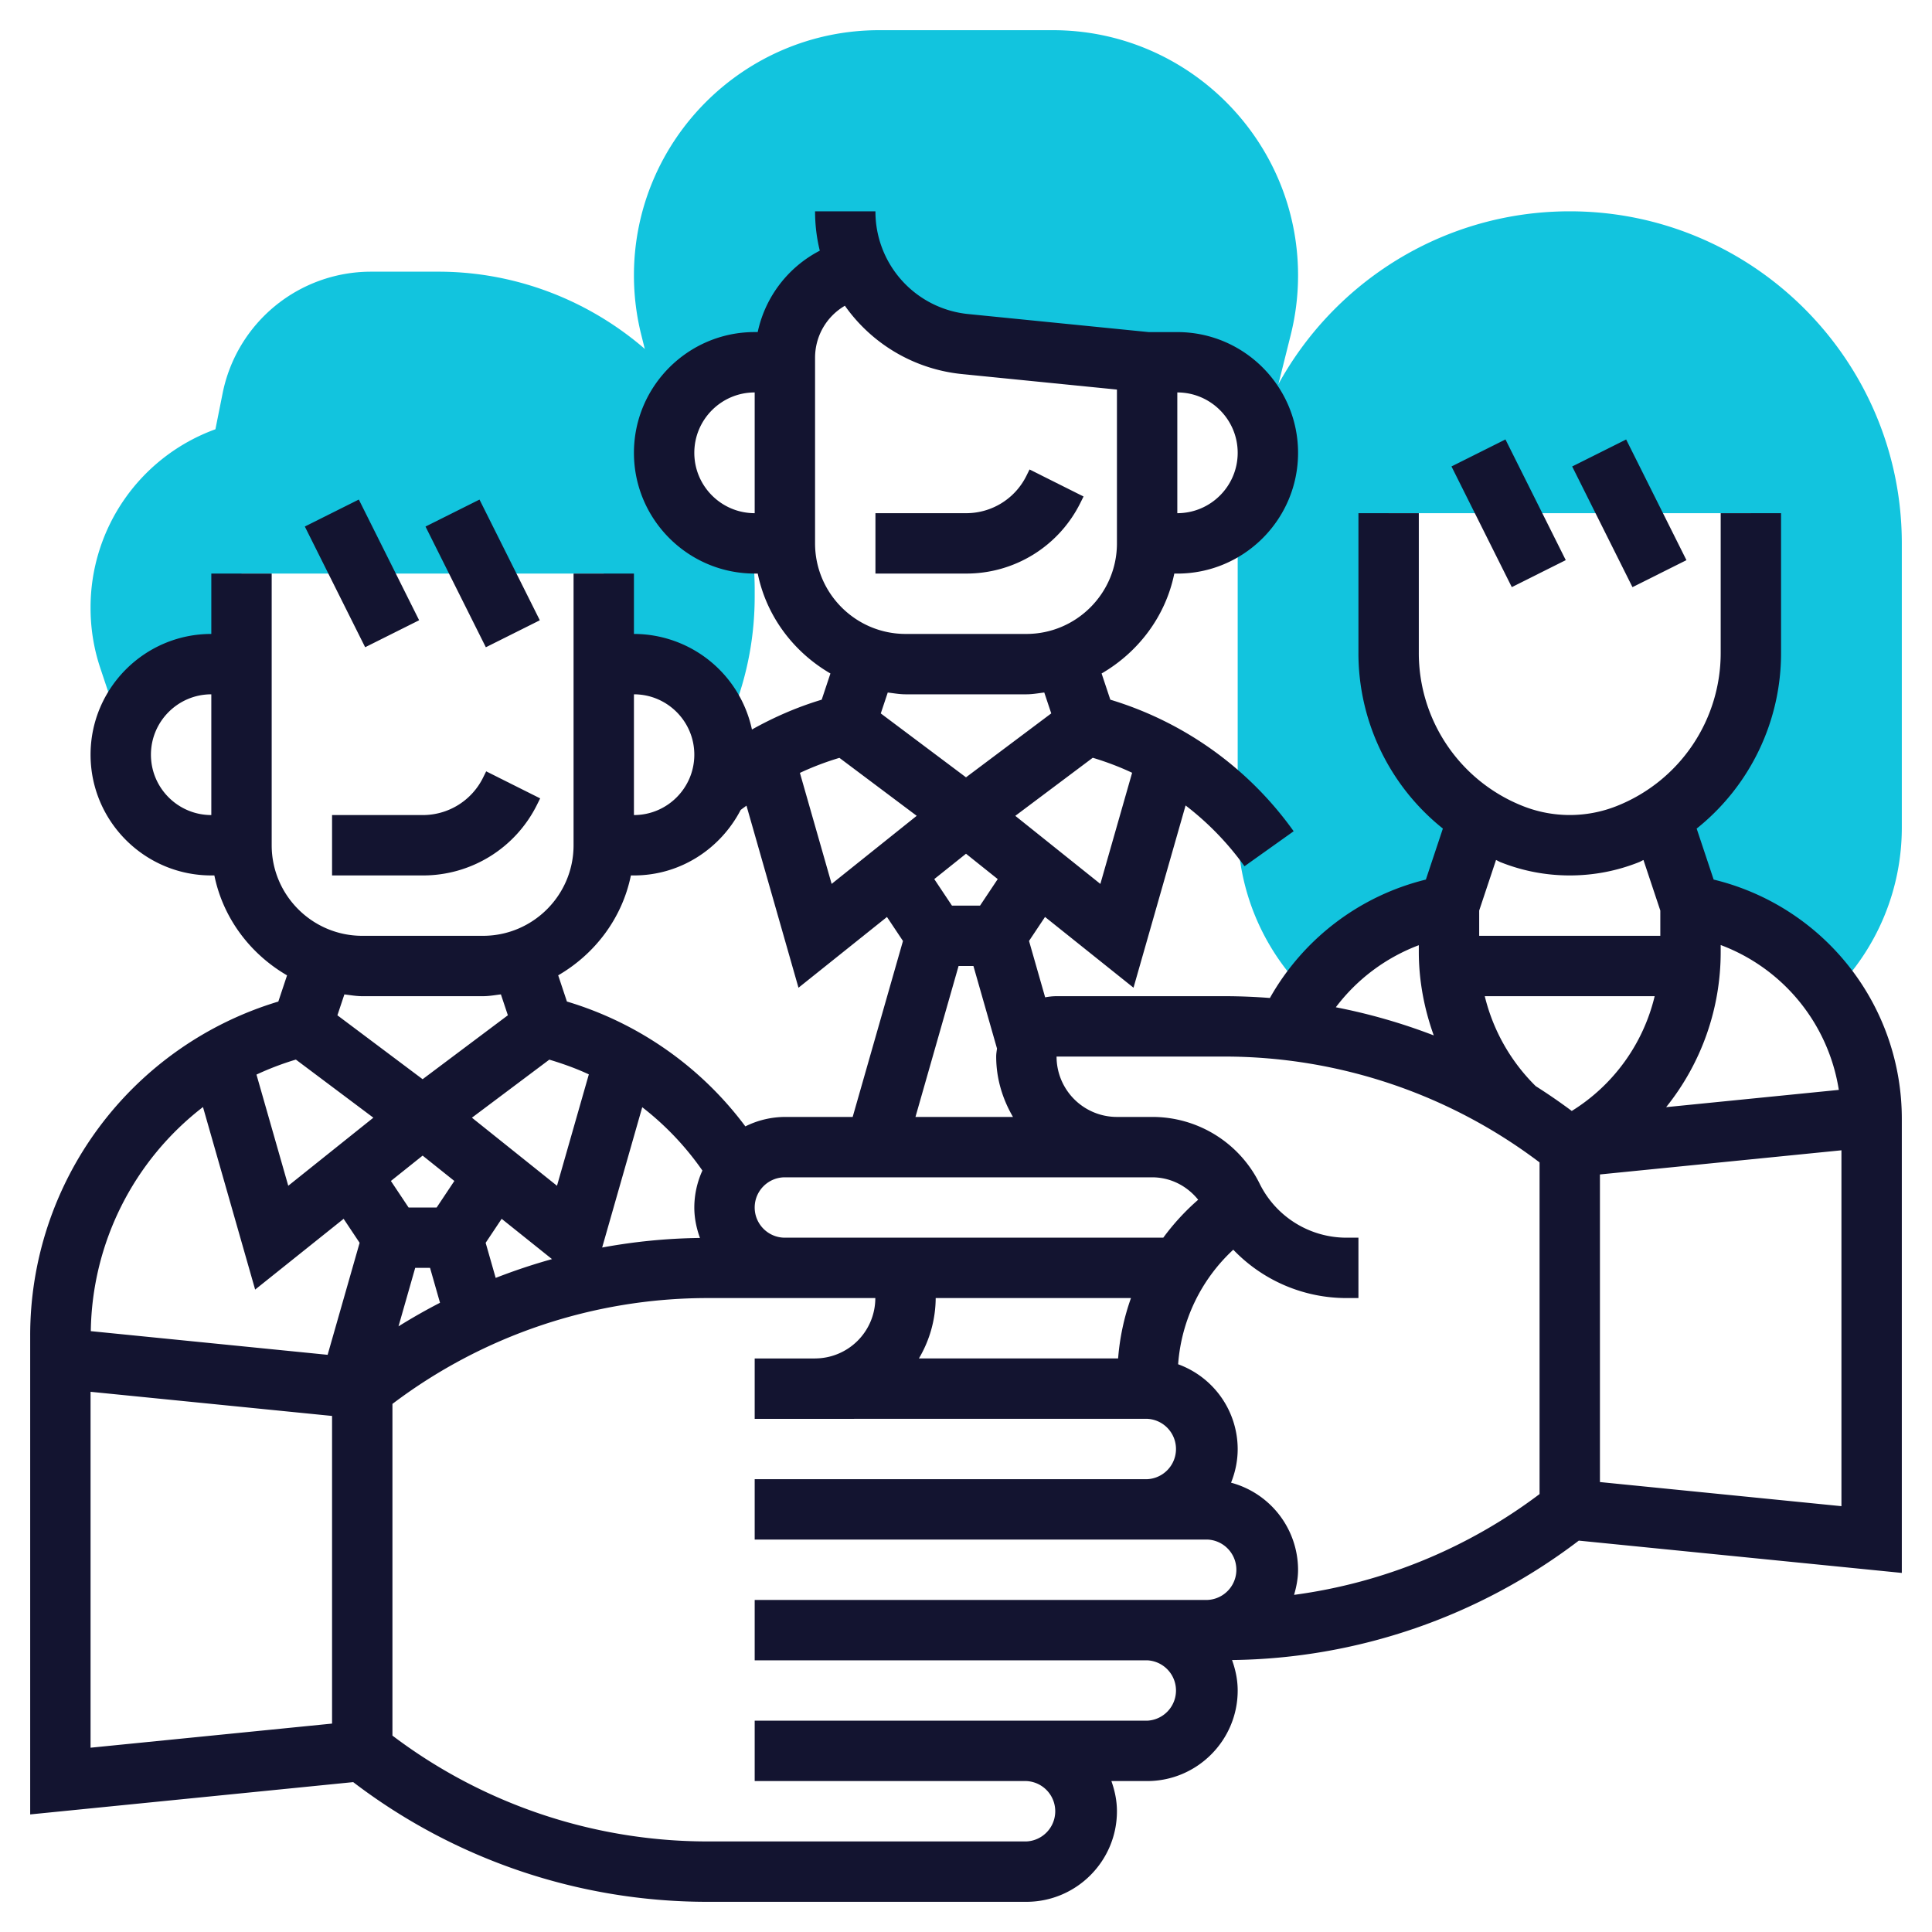
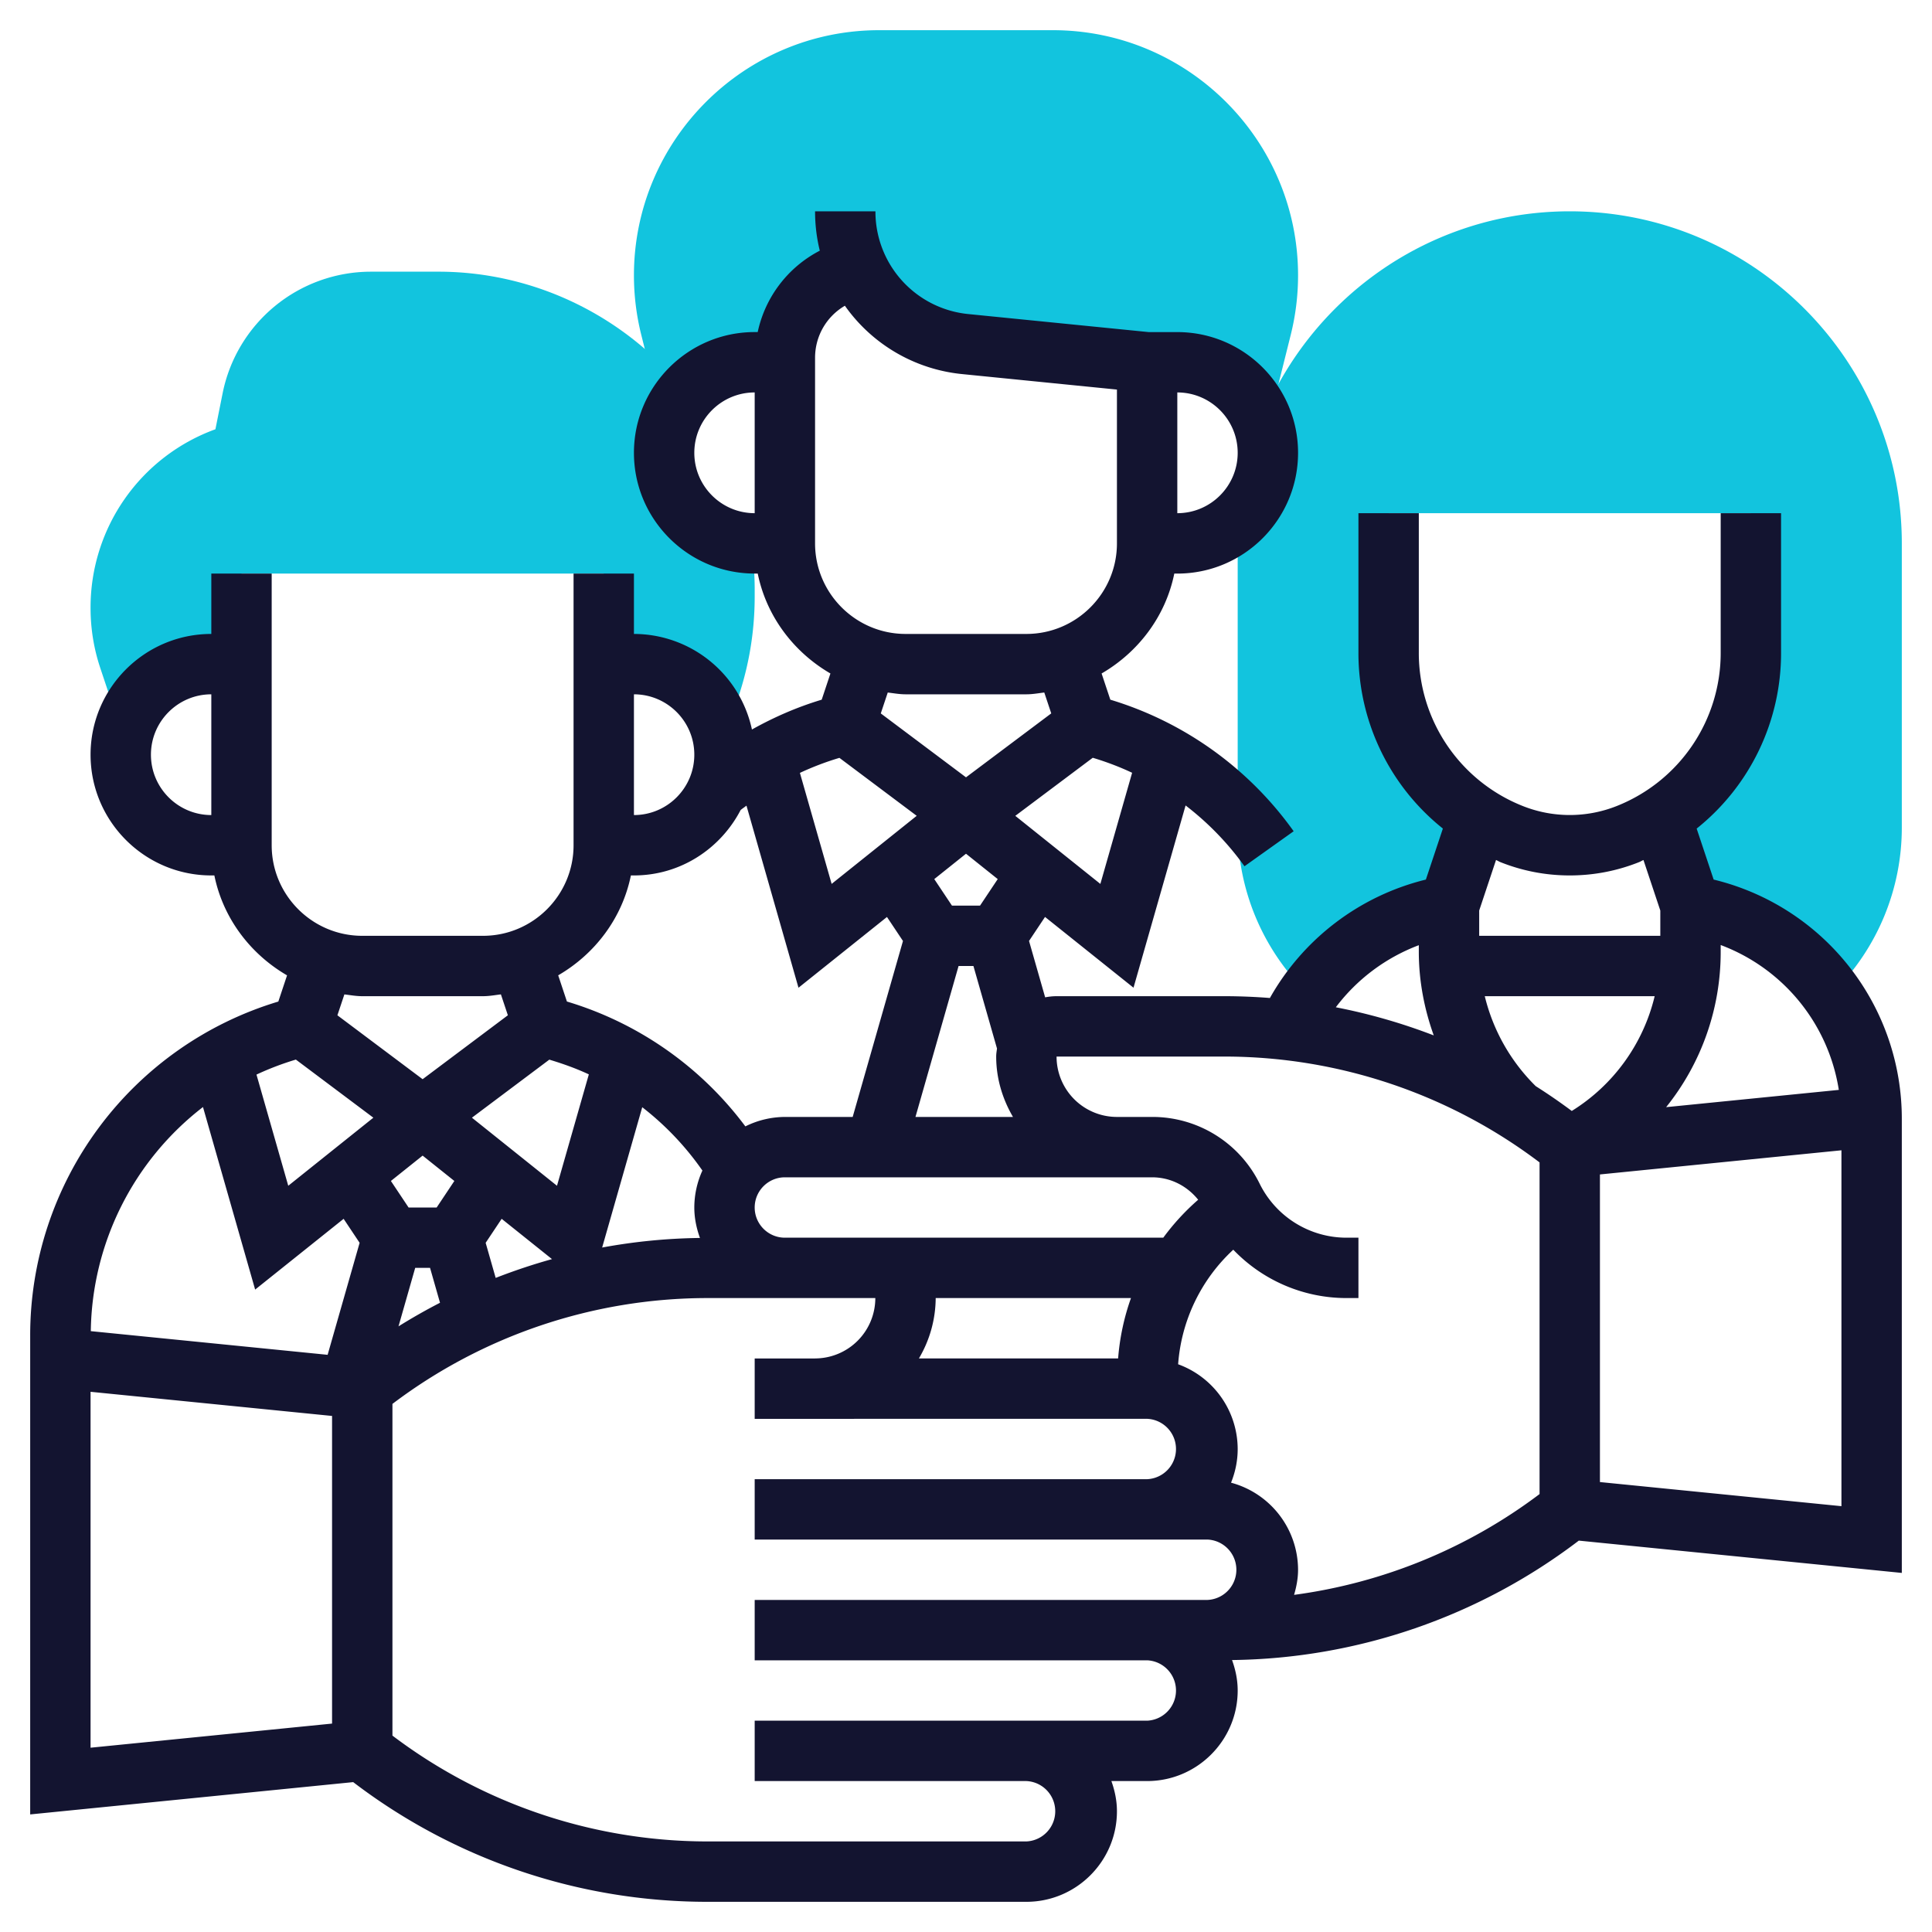
<svg xmlns="http://www.w3.org/2000/svg" version="1.1" width="512" height="512" x="0" y="0" viewBox="0 0 64 64" style="enable-background:new 0 0 512 512" xml:space="preserve" class="">
  <g>
    <path fill="#12c4de" d="M22 15c0-.761.292-1.447.759-1.976C20.78 10.504 17.74 9 14.528 9h-2.249a5.013 5.013 0 0 0-4.903 4.02l-.24 1.2A6.278 6.278 0 0 0 3 20.143c0 .678.108 1.346.322 1.986l.65 1.949.187.001A2.991 2.991 0 0 1 7 22h1v-3h12v3h1c1.364 0 2.503.917 2.867 2.163l.189.001.248-.645c.462-1.203.696-2.466.696-3.755v-.292a10.5 10.5 0 0 0-.115-1.483A2.995 2.995 0 0 1 22 15zM52 7c-6.065 0-11 4.935-11 11v9.395c0 2.061.801 4 2.255 5.46l.08.08A7.154 7.154 0 0 1 48 30l.983-2.948A6.467 6.467 0 0 1 46 21.615V17h12v4.615a6.466 6.466 0 0 1-2.983 5.437L56 30a7.173 7.173 0 0 1 4.674 2.925l.071-.071A7.684 7.684 0 0 0 63 27.394V18c0-6.065-4.935-11-11-11z" data-original="#f0bc5e" class="" />
    <path fill="#12c4de" d="M34.877 1h-5.754C24.644 1 21 4.644 21 9.123c0 .665.082 1.328.243 1.97l.729 2.92h.208A2.99 2.99 0 0 1 25 12h1v-.146a3 3 0 0 1 1.658-2.683l.727-.364-.011-.054a4.409 4.409 0 0 0 3.606 2.644L38 12h1a2.99 2.99 0 0 1 2.82 2.013h.208l.729-2.919A8.121 8.121 0 0 0 43 9.123C43 4.644 39.356 1 34.877 1z" data-original="#f0bc5e" class="" />
-     <path d="m35.789 16.658.105-.211-1.789-.895-.105.212A2.224 2.224 0 0 1 32 17h-3v2h3a4.212 4.212 0 0 0 3.789-2.342zM11 29h3a4.212 4.212 0 0 0 3.789-2.342l.105-.211-1.789-.895-.105.212A2.224 2.224 0 0 1 14 27h-3zM10.098 17.442l1.788-.894 1.998 3.998-1.788.894zM14.096 17.443l1.788-.894 1.998 3.998-1.788.894zM48.082 15.451l1.788-.894 1.998 3.998-1.788.894zM52.08 15.452l1.788-.894 1.998 3.998-1.788.894z" fill="#131430" data-original="#000000" class="" />
    <path d="m56.767 29.137-.563-1.689A7.439 7.439 0 0 0 59 21.615V17h-2v4.615a5.453 5.453 0 0 1-3.442 5.085 4.213 4.213 0 0 1-3.115 0A5.452 5.452 0 0 1 47 21.615V17h-2v4.615a7.433 7.433 0 0 0 2.797 5.832l-.563 1.69a8.165 8.165 0 0 0-5.167 3.923 19.48 19.48 0 0 0-1.47-.06H35c-.129 0-.255.015-.378.038l-.534-1.868.53-.795 2.931 2.344 1.725-6.037a9.561 9.561 0 0 1 1.951 2.014l1.629-1.16a11.57 11.57 0 0 0-6.073-4.358l-.289-.868c1.215-.706 2.119-1.89 2.408-3.309h.1c2.206 0 4-1.794 4-4s-1.794-4-4-4h-.948l-5.972-.597A3.41 3.41 0 0 1 29 7h-2c0 .449.054.886.157 1.304A3.97 3.97 0 0 0 25.1 11H25c-2.206 0-4 1.794-4 4s1.794 4 4 4h.101c.289 1.419 1.193 2.604 2.408 3.31l-.289.868c-.811.244-1.581.579-2.311.988A4.005 4.005 0 0 0 21 21v-2h-2v9c0 1.654-1.346 3-3 3h-4c-1.654 0-3-1.346-3-3v-9H7v2c-2.206 0-4 1.794-4 4s1.794 4 4 4h.101c.289 1.419 1.193 2.604 2.408 3.31l-.289.868A11.545 11.545 0 0 0 1 44.246v15.859l10.7-1.07A19.33 19.33 0 0 0 23.403 63H34c1.654 0 3-1.346 3-3 0-.352-.072-.686-.184-1H38c1.654 0 3-1.346 3-3 0-.356-.073-.692-.187-1.009A19.325 19.325 0 0 0 52.3 51.035l10.7 1.07V37.083a8.151 8.151 0 0 0-6.233-7.946zM41 15c0 1.103-.897 2-2 2v-4c1.103 0 2 .897 2 2zm-18 0c0-1.103.897-2 2-2v4c-1.103 0-2-.897-2-2zM5 25c0-1.103.897-2 2-2v4c-1.103 0-2-.897-2-2zm55.913 11.104-5.72.572A8.195 8.195 0 0 0 57 31.528v-.223a6.143 6.143 0 0 1 3.913 4.799zm-10.04-.124A6.255 6.255 0 0 1 49.185 33h5.628a6.166 6.166 0 0 1-2.746 3.802 19.135 19.135 0 0 0-1.194-.822zM49.7 28.558c.736.294 1.509.442 2.3.442s1.564-.148 2.3-.442c.049-.02.093-.049.142-.069L55 30.163V31h-6v-.837l.558-1.675c.049.021.093.05.142.07zM47 31.311v.217c0 .951.177 1.887.495 2.771a19.302 19.302 0 0 0-3.244-.932A6.167 6.167 0 0 1 47 31.311zm4 7.195v10.987a17.313 17.313 0 0 1-8.132 3.339c.077-.265.132-.541.132-.832a2.995 2.995 0 0 0-2.22-2.884c.139-.346.22-.721.22-1.116a2.995 2.995 0 0 0-1.973-2.807 5.742 5.742 0 0 1 1.827-3.795A5.19 5.19 0 0 0 44.613 43H45v-2h-.387a3.208 3.208 0 0 1-2.888-1.794A3.96 3.96 0 0 0 38.163 37h-1.167A2 2 0 0 1 35 35h5.597A17.31 17.31 0 0 1 51 38.506zm-32.803-3.404c.45.135.89.292 1.309.488l-1.055 3.69-2.818-2.255zM14 38.281l1.051.84-.586.879h-.93l-.586-.879zM13.754 42h.492l.33 1.156c-.469.241-.927.502-1.375.781zm2.666.332-.332-1.162.53-.795 1.668 1.335c-.632.175-1.254.384-1.866.622zm4.855-5.654a9.557 9.557 0 0 1 1.993 2.098A2.964 2.964 0 0 0 23 40c0 .356.073.692.187 1.009a19.073 19.073 0 0 0-3.24.317zM25 40c0-.552.449-1 1-1h12.163c.607 0 1.155.28 1.528.743A7.763 7.763 0 0 0 38.535 41H26c-.551 0-1-.448-1-1zm6.754-8h.492l.781 2.734c-.012.088-.027.175-.027.266 0 .732.212 1.409.556 2h-3.23zm5.711 11a7.743 7.743 0 0 0-.426 2H30.44a3.96 3.96 0 0 0 .556-2.001h6.469zm-5-13h-.93l-.586-.879 1.051-.84 1.051.84zm5.038-4.401-1.052 3.682-2.818-2.255 2.566-1.924c.448.135.884.299 1.304.497zM27 11.854c0-.718.375-1.367.988-1.726a5.405 5.405 0 0 0 3.893 2.265l5.119.512V18c0 1.654-1.346 3-3 3h-4c-1.654 0-3-1.346-3-3zM30 23h4c.203 0 .396-.036.593-.06l.231.692L32 25.75l-2.823-2.117.231-.692c.196.023.389.059.592.059zm-2.193 2.105 2.56 1.92-2.818 2.255-1.051-3.677a9.542 9.542 0 0 1 1.309-.498zM23 25c0 1.103-.897 2-2 2v-4c1.103 0 2 .897 2 2zm-2.101 4H21c1.542 0 2.868-.886 3.535-2.168.063-.051.129-.095.193-.144l1.723 6.032 2.931-2.344.53.795L28.246 37H26a2.97 2.97 0 0 0-1.309.313 11.48 11.48 0 0 0-5.911-4.136l-.289-.868c1.215-.705 2.119-1.89 2.408-3.309zM12 33h4c.203 0 .396-.036.593-.06l.231.692L14 35.75l-2.823-2.117.231-.692c.196.023.389.059.592.059zm-2.199 2.1 2.567 1.925-2.819 2.255-1.053-3.683a9.68 9.68 0 0 1 1.305-.497zm-3.077 1.572 1.728 6.047 2.931-2.344.53.795-1.06 3.71-7.845-.784a9.538 9.538 0 0 1 3.716-7.424zM3 46.105l8 .8v10.191l-8 .799zM38 57H25v2h9a1.001 1.001 0 0 1 0 2H23.403A17.31 17.31 0 0 1 13 57.494V46.506A17.31 17.31 0 0 1 23.403 43h5.593A2 2 0 0 1 27 45v.001h-2v2L38 47a1.001 1.001 0 0 1 0 2H25v2h15a1.001 1.001 0 0 1 0 2H25v2h13a1.001 1.001 0 0 1 0 2zm15-7.905v-10.19l8-.8v11.789z" fill="#131430" data-original="#000000" class="" />
  </g>
</svg>